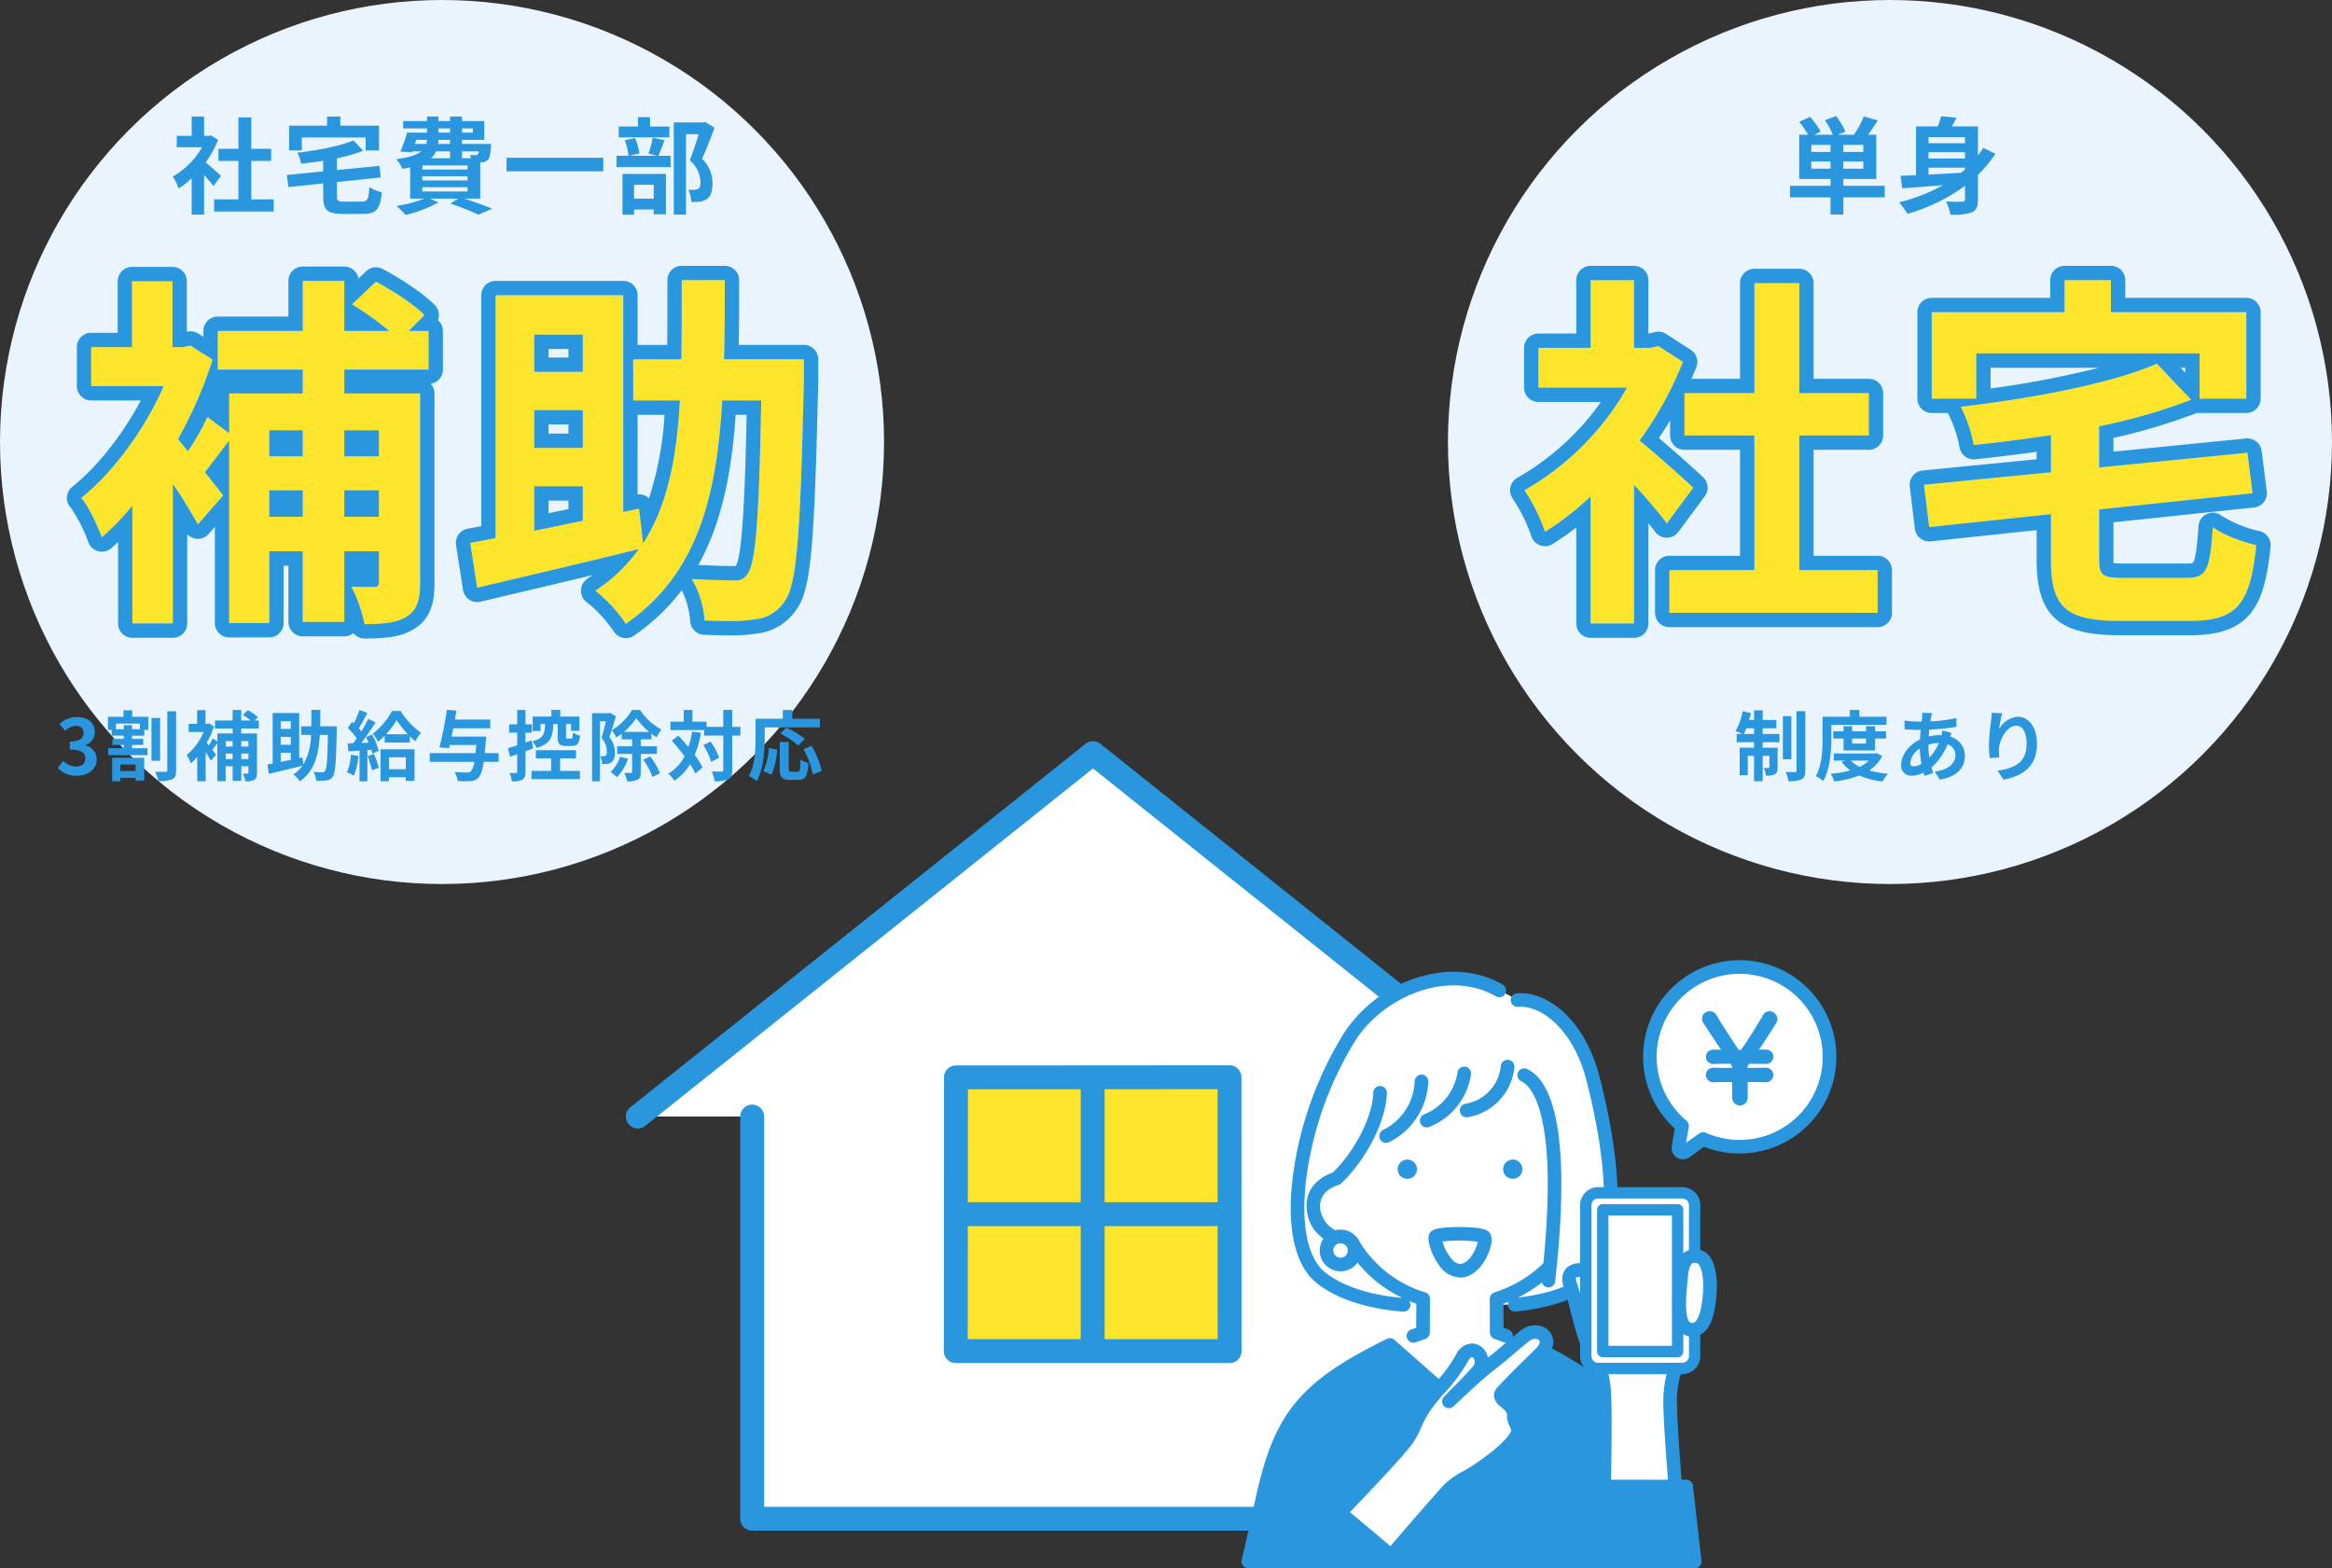
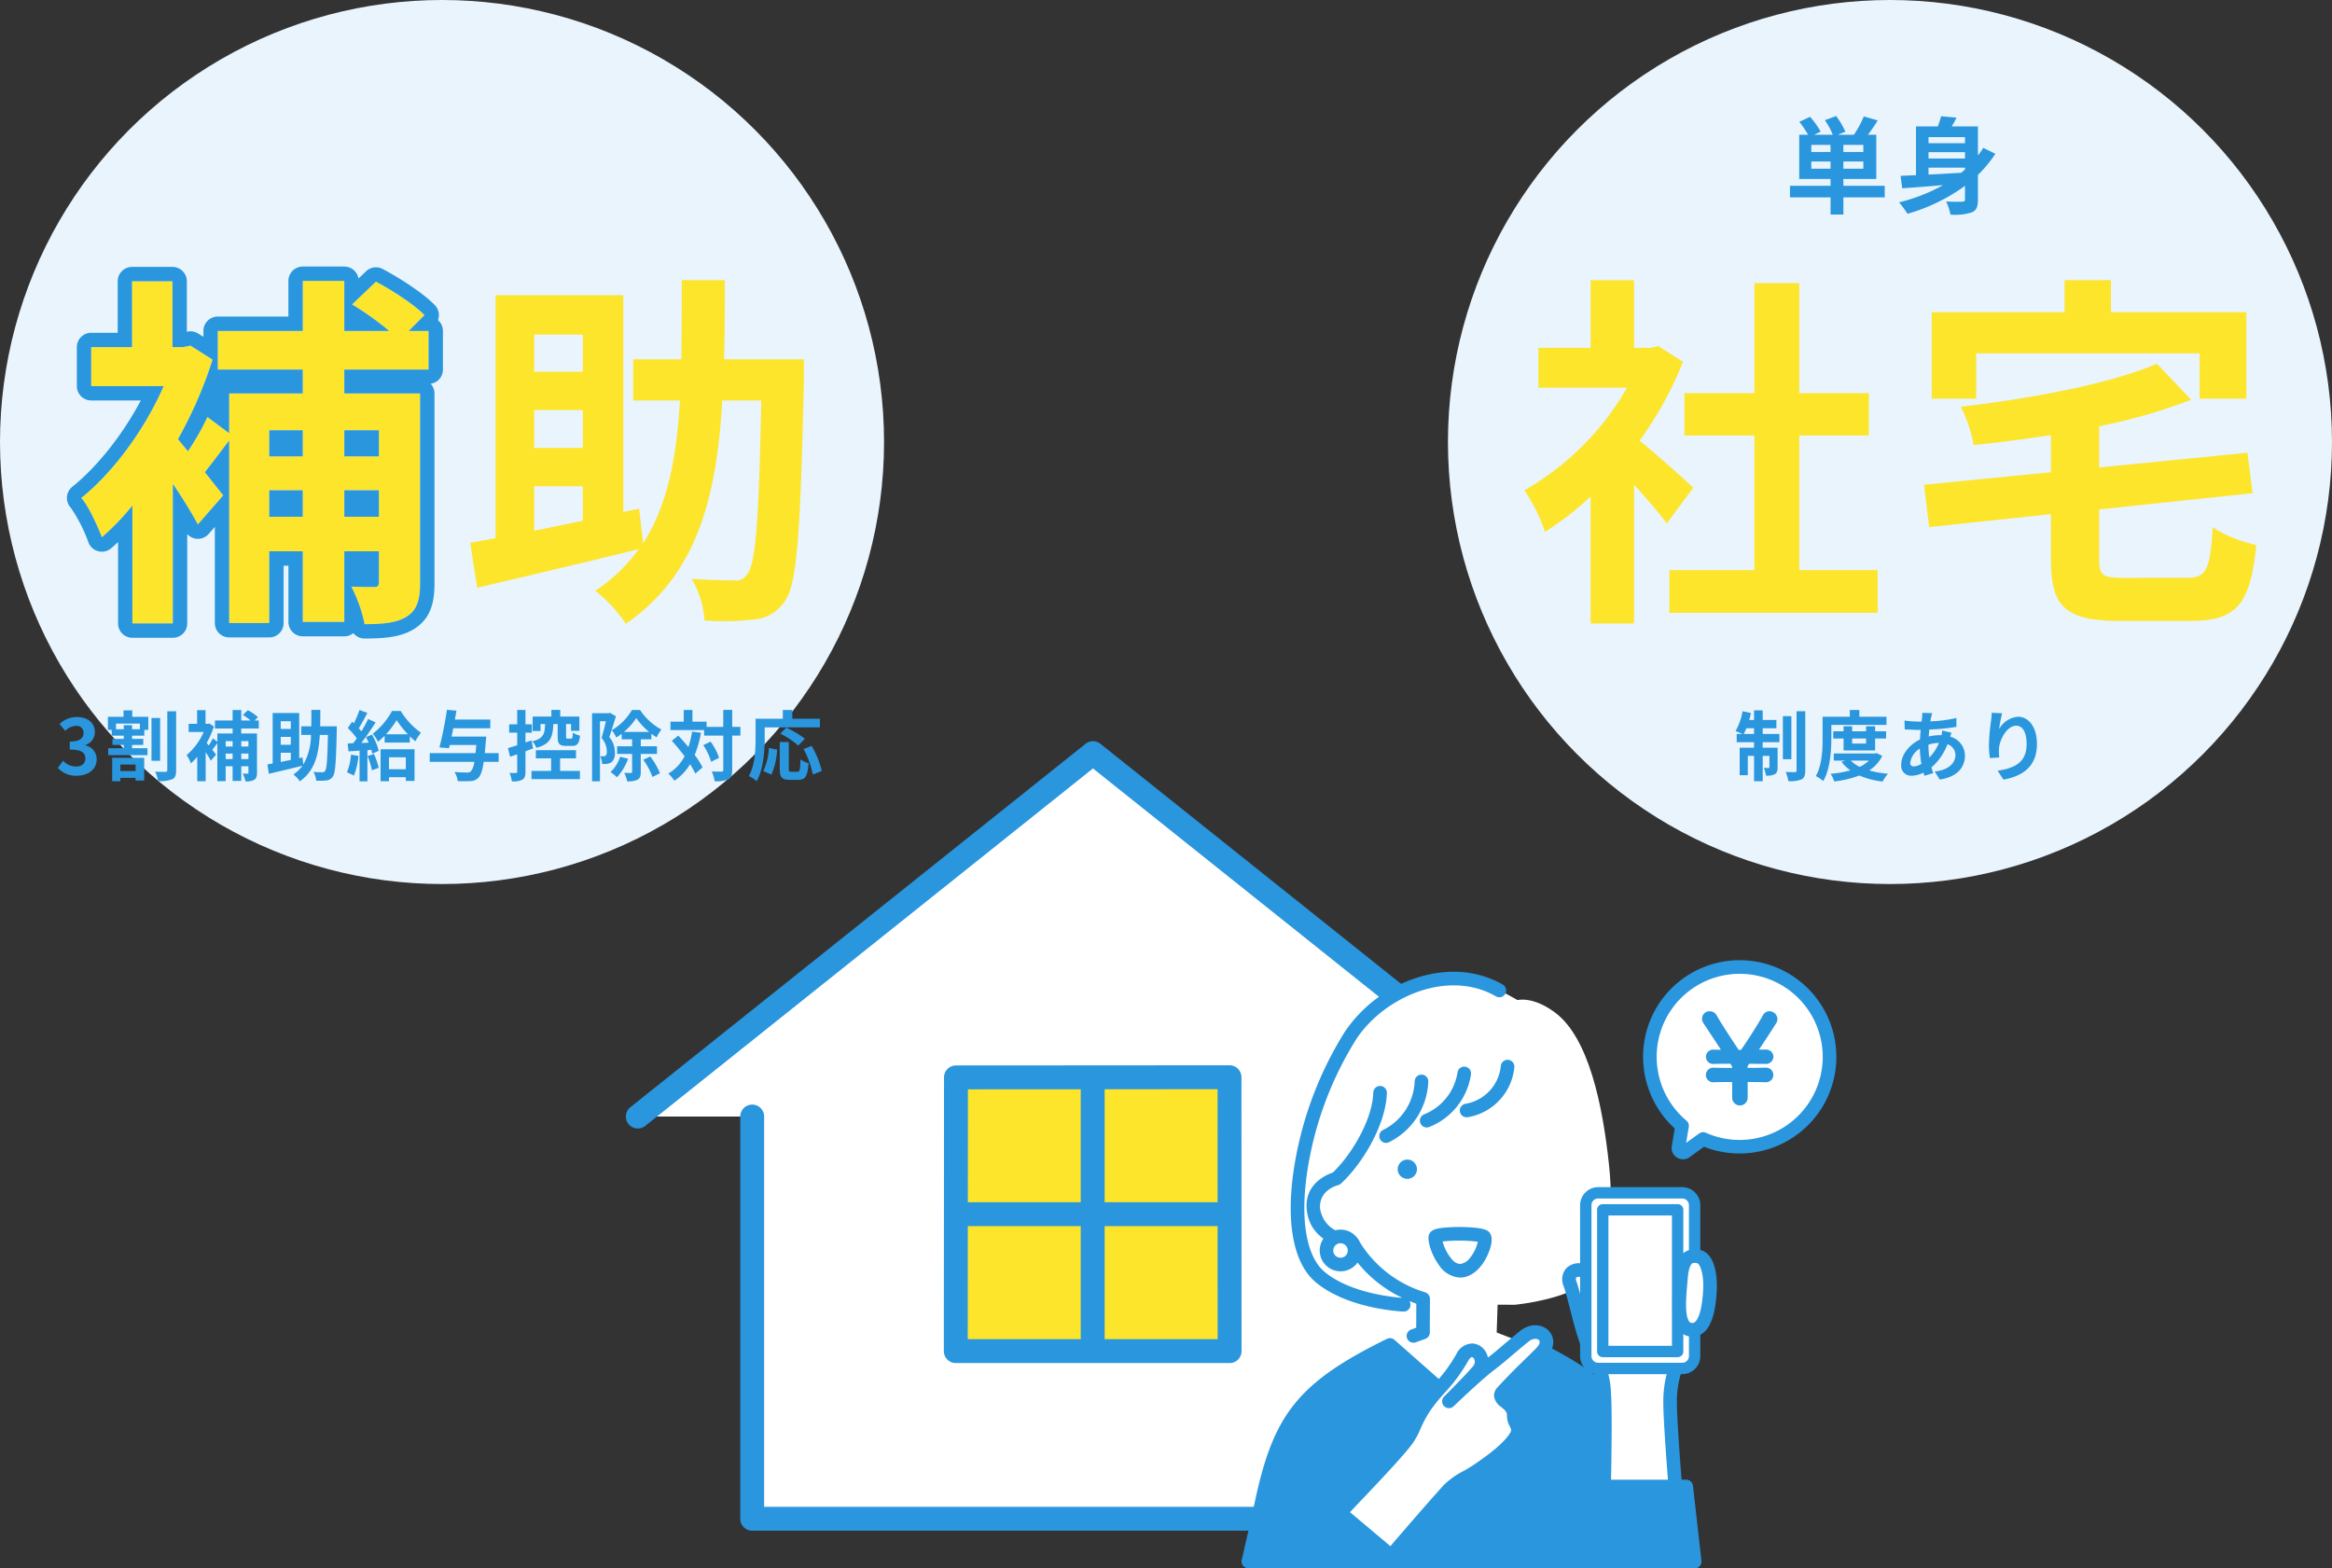
<svg xmlns="http://www.w3.org/2000/svg" width="488" height="328.221" viewBox="0 0 488 328.221">
  <rect x="0" y="0" width="488" height="328.221" fill="#333333" stroke="none" />
  <g id="グループ_5020" data-name="グループ 5020" transform="translate(-184 -1567.89)">
    <circle id="楕円形_1256" data-name="楕円形 1256" cx="92.5" cy="92.5" r="92.5" transform="translate(184 1567.89)" fill="#e9f4fc" />
-     <path id="パス_11590" data-name="パス 11590" d="M-46.75-6.2c-.462-.44-2.156-1.958-3.212-2.816a21.354,21.354,0,0,0,2.6-4.708l-1.474-.946-.462.11h-.99v-4.048h-2.6v4.048h-3.124v2.376h5.3A16.433,16.433,0,0,1-56.848-6.05a10.486,10.486,0,0,1,1.232,2.486,18.2,18.2,0,0,0,2.728-2.112v7.59h2.6V-6.38c.748.814,1.5,1.694,1.958,2.31Zm6.336,4.928V-9.328h4.158v-2.53h-4.158v-6.578H-43.1v6.578h-4.18v2.53h4.18v8.052H-48.18V1.276h12.452V-1.276Zm10.582-12.958h13.354v2.706h2.794V-16.7h-8.1v-1.914h-2.772V-16.7h-7.942v5.17h2.662Zm8.844,13.42c-1.3,0-1.5-.132-1.5-1.122v-2.97l9.174-.968-.308-2.42-8.866.88V-9.878a34.018,34.018,0,0,0,5.5-1.584l-2.046-2.156c-2.816,1.21-7.436,2.068-11.726,2.574a8.505,8.505,0,0,1,.77,2.288c1.5-.154,3.058-.352,4.62-.594v2.222l-7.59.748.308,2.53,7.282-.77v2.728c0,2.816.88,3.652,4.092,3.652h4.246c2.772,0,3.586-.99,3.938-4.532a7.806,7.806,0,0,1-2.6-1.078c-.176,2.574-.374,3.036-1.562,3.036ZM-4.62-3.828H4.84v.9H-4.62Zm5.808-7.5v1.452h-4A4.46,4.46,0,0,0-1.738-11.33Zm-7.084-2.4h2.244a2.7,2.7,0,0,1-.132.858h-2.4Zm4.642-2.4H1.188v.88H-1.254Zm7.216,0v.88H3.674v-.88ZM1.188-12.87H-1.32l.066-.858H1.188Zm6.006,1.54a1.341,1.341,0,0,1-.2.638.5.5,0,0,1-.462.154,6.491,6.491,0,0,1-1.21-.066,4.6,4.6,0,0,1,.264.726H3.674V-11.33ZM4.84-7.524H-4.62v-.858H4.84Zm0,2.288H-4.62v-.88H4.84ZM7.5-1.43V-9.02c.132,0,.242-.022.33-.022A1.96,1.96,0,0,0,9.108-9.57c.374-.4.506-1.188.616-2.618.022-.242.044-.682.044-.682H3.674v-.858H8.338v-3.938H3.674v-.946H1.188v.946H-1.254v-.946H-3.63v.946H-8.624v1.54H-3.63v.88H-7.81A33.245,33.245,0,0,1-9.2-11.286l2.376.154.066-.2h1.936c-.9.726-2.486,1.276-5.214,1.628A10.168,10.168,0,0,1-8.8-7.678c.594-.088,1.122-.176,1.628-.286V-1.43H-4.18A29.868,29.868,0,0,1-10.01.11,16.9,16.9,0,0,1-8.118,1.98,28.117,28.117,0,0,0-1.254-.638L-2.992-1.43H2.882L1.21-.4A46.416,46.416,0,0,1,7.084,1.936L9.988.682C8.6.088,6.292-.748,4.18-1.43ZM13-9.988V-7.15h20.24V-9.988ZM47.08-16.522H43.032V-18.48H40.5v1.958H36.476v2.266h10.6ZM43.8-4.334v2.9H39.688v-2.9Zm-6.534,6.27h2.42V.836H43.8V1.848h2.552V-6.6H37.268ZM43.6-14.19a23.036,23.036,0,0,1-.9,3.322l1.782.462H38.72l2.068-.484a11.077,11.077,0,0,0-.9-3.212l-2.134.44a13.876,13.876,0,0,1,.77,3.256H36.014V-8.03H47.322v-2.376H44.77c.374-.858.836-2.046,1.3-3.256Zm11-3.278-.4.088H48V1.914h2.552v-16.83h2.662c-.528,1.672-1.232,3.916-1.87,5.478A6.318,6.318,0,0,1,53.592-4.95c0,.748-.132,1.254-.528,1.5a1.851,1.851,0,0,1-.814.176A12.17,12.17,0,0,1,51.018-3.3a5.832,5.832,0,0,1,.638,2.552,11.381,11.381,0,0,0,1.76-.044,3.7,3.7,0,0,0,1.5-.55C55.748-1.936,56.1-3.014,56.1-4.62a7.023,7.023,0,0,0-2.2-5.148c.88-1.87,1.848-4.4,2.618-6.512Z" transform="translate(277 1610.89)" fill="#2996de" />
    <path id="パス_11591" data-name="パス 11591" d="M-75.928.224c2.256,0,4.16-1.264,4.16-3.44A2.961,2.961,0,0,0-74.12-6.128v-.08a2.81,2.81,0,0,0,1.968-2.7c0-2.016-1.552-3.152-3.84-3.152a5.253,5.253,0,0,0-3.552,1.456l1.2,1.44a3.218,3.218,0,0,1,2.24-1.04A1.4,1.4,0,0,1-74.52-8.736c0,1.056-.7,1.808-2.88,1.808v1.68c2.576,0,3.264.736,3.264,1.888,0,1.072-.816,1.664-2.016,1.664a3.761,3.761,0,0,1-2.64-1.216l-1.1,1.488A5.033,5.033,0,0,0-75.928.224Zm12.3-2.336v1.36h-3.184v-1.36Zm-4.9,3.488h1.712v-.7h3.184v.56h1.808V-3.536h-6.7ZM-62.728-9.5H-64.36v-.864H-66.1V-9.5h-1.632v-1.184h5.008Zm-1.6-3.952h-1.824v1.344h-3.264v2.736h.784V-8.16H-66.1v.672h-2.368v1.264H-66.1v.688h-3.264V-4.08h8.224V-5.536H-64.36v-.688h2.336V-7.488H-64.36V-8.16h2.56V-9.376h.832v-2.736h-3.36Zm5.84,1.6H-60.3v8.944h1.808Zm1.5-1.408V-.944c0,.256-.112.352-.384.352-.32,0-1.232.016-2.16-.032A7.794,7.794,0,0,1-58.9,1.344,7.038,7.038,0,0,0-55.976.96c.64-.288.832-.832.832-1.888V-13.264Zm16.976,6.24v1.136h-1.5V-7.024Zm-1.5,3.76V-4.416h1.5v1.152Zm-3.264,0V-4.416h1.456v1.152Zm1.456-3.76v1.136h-1.456V-7.024Zm5.472-2.64v-1.68h-.864l.688-.688a9.973,9.973,0,0,0-2.112-1.456l-1.04.992a12.853,12.853,0,0,1,1.616,1.152h-1.952V-13.52H-43.32v2.176h-3.7v1.68h3.7v1.04h-3.2V-6.9l-.944-.7a11.174,11.174,0,0,1-.848,1.488q-.24-.288-.432-.528a18.376,18.376,0,0,0,1.5-3.456l-.96-.608-.336.064h-.448V-13.5h-1.76v2.864H-52.52v1.7h3.152A13.485,13.485,0,0,1-52.952-4.08a6.9,6.9,0,0,1,.9,1.712,10.938,10.938,0,0,0,1.328-1.376v5.12h1.76V-4.688a20.013,20.013,0,0,1,1.088,1.76l1.1-1.264-.8-1.008c.32-.4.688-.9,1.056-1.376V1.36h1.744V-1.76h1.456V1.312h1.808V-1.76h1.5V-.432c0,.176-.048.224-.208.224-.144,0-.576,0-.992-.016a6.211,6.211,0,0,1,.576,1.632,3.523,3.523,0,0,0,1.824-.32c.464-.288.592-.736.592-1.488V-8.624h-3.3v-1.04Zm4.592,5.072h2.112v1.5c-.736.144-1.44.3-2.112.432Zm2.112-6.592v1.616h-2.112v-1.616Zm0,4.928h-2.112V-7.9h2.112Zm9.616-3.856H-25c.032-1.088.032-2.24.032-3.44H-26.84c0,1.216,0,2.352-.016,3.44h-2.1V-8.32h2.032a12.584,12.584,0,0,1-1.6,6.208l-.176-1.5-.688.144V-12.9h-5.552v10.56c-.4.08-.784.144-1.1.208l.3,1.952c1.952-.464,4.576-1.072,7.024-1.68A7.045,7.045,0,0,1-30.6-.048a6.3,6.3,0,0,1,1.328,1.44C-26.184-.736-25.32-4.1-25.08-8.32h1.7c-.1,5.136-.24,7.12-.608,7.552a.563.563,0,0,1-.56.272c-.352,0-1.072-.016-1.856-.064a4.1,4.1,0,0,1,.56,1.808A11.581,11.581,0,0,0-23.672,1.2,1.742,1.742,0,0,0-22.344.384c.528-.736.672-3.088.816-9.648Zm2.976,5.92A11.633,11.633,0,0,1-19.4-.48a9.4,9.4,0,0,1,1.456.688,14.793,14.793,0,0,0,.96-4.128Zm3.472.288a18.932,18.932,0,0,1,.928,2.976l1.408-.512a17.64,17.64,0,0,0-.992-2.88Zm-.336-3.952c.192.352.384.752.56,1.152l-1.536.064c1.008-1.3,2.112-2.912,2.992-4.3l-1.552-.72a29.016,29.016,0,0,1-1.424,2.592c-.16-.192-.336-.416-.544-.64.576-.9,1.216-2.128,1.792-3.216l-1.648-.608a20.283,20.283,0,0,1-1.168,2.784c-.128-.112-.256-.224-.368-.32l-.912,1.3A15.7,15.7,0,0,1-17.336-7.6c-.256.368-.512.72-.752,1.024l-1.152.048.16,1.648,2.32-.144V1.408h1.648V-5.136L-14.3-5.2a7.671,7.671,0,0,1,.208.816l1.344-.608a13.564,13.564,0,0,0-1.408-3.392ZM-7.08-3.632v2.5H-10.6v-2.5Zm-5.28,5.008h1.76V.528h3.52v.784h1.824V-5.312h-7.1Zm1.136-9.824A18.547,18.547,0,0,0-9-11.408a22.313,22.313,0,0,0,2.352,2.96Zm1.264-4.88A15.393,15.393,0,0,1-13.992-8.56,8.759,8.759,0,0,1-12.9-6.9a12.563,12.563,0,0,0,1.392-1.248V-6.72h5.264V-8.032A13.648,13.648,0,0,0-5.08-6.992,11.752,11.752,0,0,1-3.912-8.768a15.7,15.7,0,0,1-4.24-4.56Zm22.3,8.816h-2.9q.12-1.152.24-2.64c.032-.24.064-.816.064-.816H2.5c.112-.56.24-1.152.352-1.744H10.6v-1.824H3.192c.112-.64.224-1.264.32-1.856l-1.984-.176A79.6,79.6,0,0,1-.04-5.7l2,.16.16-.672H7.672c-.048.624-.1,1.184-.16,1.7H-2.072v1.824H7.256A3.774,3.774,0,0,1,6.52-.672a1.067,1.067,0,0,1-.784.224C5.272-.448,4.2-.464,3.1-.56a4.273,4.273,0,0,1,.672,1.9,21.7,21.7,0,0,0,2.72,0A2.309,2.309,0,0,0,8.168.576c.448-.48.784-1.44,1.056-3.264h3.12ZM24.7-10.592v2.624c0,1.456.32,1.952,1.776,1.952H27.7c1.088,0,1.5-.464,1.68-2.144a5.121,5.121,0,0,1-1.5-.624c-.048,1.088-.112,1.248-.384,1.248h-.72c-.288,0-.32-.048-.32-.448v-2.608H27.5v1.408H29.24V-12.16h-4v-1.392H23.384v1.392h-3.92v3.024h1.648v-1.456h.96c-.064,2.048-.352,3.056-2.7,3.616a4.311,4.311,0,0,1,.88,1.36c2.96-.784,3.44-2.3,3.536-4.976ZM19.24-7.168l-1.28.432V-8.784H19.3v-1.744H17.96v-3.008H16.232v3.008h-1.68v1.744h1.68v2.64c-.72.224-1.392.432-1.936.592l.448,1.808c.464-.16.96-.336,1.488-.512V-.624c0,.208-.08.272-.272.272a12.926,12.926,0,0,1-1.328-.016,7.078,7.078,0,0,1,.48,1.76,4.15,4.15,0,0,0,2.224-.352c.48-.3.624-.784.624-1.664V-4.9c.528-.192,1.072-.384,1.584-.592Zm5.968,3.76h3.328V-5.12h-8.4v1.712h3.2V-.784H19.224V.928H29.352V-.784H25.208ZM35.64-12.944l-.272.08H31.9V1.392h1.648v-12.56h1.248c-.256,1.088-.592,2.48-.912,3.488a4.283,4.283,0,0,1,1.1,2.8c0,.448-.064.768-.24.9a.829.829,0,0,1-.448.144c-.208,0-.416,0-.7-.016a4.034,4.034,0,0,1,.416,1.616,6.84,6.84,0,0,0,1.024-.032,2.285,2.285,0,0,0,.928-.336,2.348,2.348,0,0,0,.7-2.048A4.926,4.926,0,0,0,35.5-7.872c.448-1.248.976-2.992,1.392-4.352Zm2.128,9.2a7.637,7.637,0,0,1-2,3.2A11.7,11.7,0,0,1,37.112.544a11.244,11.244,0,0,0,2.32-3.872Zm.8-5.2a14.035,14.035,0,0,0,2.576-2.9,14.594,14.594,0,0,0,2.7,2.9ZM45.48-4.336v-1.6H42.088V-7.392h2.224V-8.56c.368.272.736.528,1.088.752A9.306,9.306,0,0,1,46.408-9.44a12.537,12.537,0,0,1-4.48-4.1h-1.68A11.9,11.9,0,0,1,36.024-9.3a7.032,7.032,0,0,1,.928,1.52A9.14,9.14,0,0,0,38.1-8.56v1.168H40.28v1.456H37.144v1.6H40.28V-.592c0,.176-.064.224-.24.24-.208,0-.8,0-1.408-.016a6.569,6.569,0,0,1,.608,1.76,4.491,4.491,0,0,0,2.16-.336c.544-.288.688-.784.688-1.632v-3.76ZM42.616-3.12a14.738,14.738,0,0,1,1.92,3.6L46.1-.3a14.154,14.154,0,0,0-2.032-3.5ZM52.824-9.008a18.754,18.754,0,0,1-.768,3.232c-.7-.848-1.424-1.664-2.112-2.4L48.584-7.1c.88.976,1.824,2.112,2.672,3.248A8.883,8.883,0,0,1,47.848-.224a8.342,8.342,0,0,1,1.28,1.488,10.758,10.758,0,0,0,3.28-3.456A14.937,14.937,0,0,1,53.5-.224l1.52-1.3a15.85,15.85,0,0,0-1.648-2.592A21.862,21.862,0,0,0,54.68-8.768Zm2.352,2.832a13.332,13.332,0,0,1,1.648,3.488l1.648-.848A12.56,12.56,0,0,0,56.7-6.912ZM62.936-10H61.224v-3.552H59.352V-10H55.864v-1.088H52.9v-2.448H51.08v2.448H48.3v1.76h7.04v1.152h4.016v7.2c0,.256-.1.336-.384.336-.272,0-1.136.016-2.032-.032a7.839,7.839,0,0,1,.608,2.048A6.378,6.378,0,0,0,60.424.96c.608-.3.8-.864.8-1.936v-7.2h1.712Zm5.088.112H79.576V-11.7H73.8v-1.84H71.816v1.84h-5.7v4.032C66.12-5.36,66.008-2,64.7.288A8.837,8.837,0,0,1,66.344,1.36c1.44-2.5,1.68-6.448,1.68-9.024Zm8.4,2.368a20.152,20.152,0,0,0-3.872-2.32L71.288-8.592a18.457,18.457,0,0,1,3.76,2.5ZM69.432,0a14.734,14.734,0,0,0,1.184-5.232L68.9-5.6A13.245,13.245,0,0,1,67.736-.752Zm4.144-.608c-.448,0-.512-.08-.512-.656V-6.832H71.176v5.584c0,1.776.4,2.336,2.1,2.336h1.776c1.488,0,1.968-.768,2.144-3.5a5.008,5.008,0,0,1-1.68-.768c-.064,2.208-.16,2.576-.64,2.576ZM76.152-5.36A19.023,19.023,0,0,1,78.1-.016l1.872-.768a19.063,19.063,0,0,0-2.128-5.232Z" transform="translate(276 1730)" fill="#2996de" />
    <circle id="楕円形_1257" data-name="楕円形 1257" cx="92.5" cy="92.5" r="92.5" transform="translate(487 1567.89)" fill="#e9f4fc" />
    <path id="パス_11589" data-name="パス 11589" d="M-16.962-7.7V-9.2h4.026v1.5Zm4.026-3.5h-4.026v-1.474h4.026Zm6.864,0h-4.18v-1.474h4.18Zm0,3.5h-4.18V-9.2h4.18Zm4.466,3.586h-8.646v-1.43h6.886v-9.262H-5.1c.66-.88,1.386-1.936,2.046-2.992l-2.926-.836a20.228,20.228,0,0,1-2.068,3.828h-3.366l1.584-.638a16.762,16.762,0,0,0-1.936-3.278l-2.354.88a14.823,14.823,0,0,1,1.65,3.036h-3.894l1.364-.66a18.518,18.518,0,0,0-2.222-3.08l-2.244,1.034a22.477,22.477,0,0,1,1.826,2.706h-1.848v9.262h6.556v1.43h-8.492v2.42h8.492V1.892h2.684V-1.694h8.646ZM7.568-7.92H15.2v.4c-.264.22-.528.462-.814.682-2.332.132-4.664.264-6.82.374ZM15.2-14.3v1.276H7.568V-14.3Zm0,4.466H7.568v-1.32H15.2Zm3.828-2.222c-.352.55-.726,1.1-1.122,1.606v-6.094H12.43c.33-.572.682-1.188.99-1.826l-3.212-.308a19.992,19.992,0,0,1-.7,2.134H4.95V-6.336Q3.135-6.27,1.716-6.2l.352,2.6c2.376-.154,5.39-.4,8.558-.66A36.745,36.745,0,0,1,1.408-.66a22.29,22.29,0,0,1,1.76,2.4A38.271,38.271,0,0,0,15.2-4.114V-1.3c0,.374-.154.506-.594.506-.44.022-2,.044-3.366-.044a10.95,10.95,0,0,1,.924,2.75,11.406,11.406,0,0,0,4.488-.484c.968-.418,1.254-1.21,1.254-2.706V-6.4a26.207,26.207,0,0,0,3.652-4.422Z" transform="translate(580 1610.89)" fill="#2996de" />
    <path id="パス_11592" data-name="パス 11592" d="M-31.1-8.512c.176-.352.368-.752.544-1.2h1.616v1.2Zm3.968-1.2h2.864V-11.44h-2.864v-2.016h-1.808v2.016h-1.024A14.909,14.909,0,0,0-29.6-12.9l-1.744-.368A12.492,12.492,0,0,1-32.816-9.12a14.791,14.791,0,0,1,1.44.608h-1.2V-6.8h3.632v1.168h-3.008V.112h1.7V-3.936h1.312V1.376h1.808V-3.936h1.408V-1.6c0,.16-.048.192-.192.192a7.219,7.219,0,0,1-.992-.016A5.985,5.985,0,0,1-26.448.192,3.487,3.487,0,0,0-24.592-.1c.464-.272.576-.72.576-1.456v-4.08h-3.12V-6.8h3.5V-8.512h-3.5Zm6-2.528h-1.776v9.008h1.776Zm1.088-1.04V-.88c0,.272-.1.336-.352.352-.272,0-1.1,0-1.92-.032a8.356,8.356,0,0,1,.56,1.92A6.559,6.559,0,0,0-19.008.992c.576-.32.784-.832.784-1.856V-13.28Zm7.28,2.864H-1.232v-1.7h-5.68v-1.424H-8.9v1.424h-5.7v4.48c0,2.336-.1,5.664-1.424,7.936a6.928,6.928,0,0,1,1.552,1.04c1.456-2.464,1.7-6.384,1.7-8.976ZM-5.5-7.568v1.056H-8.416V-7.568Zm1.888,2.5v-2.5h2.3v-1.5h-2.3v-1.056H-5.5v1.056H-8.416v-1.056h-1.792v1.056h-2.16v1.5h2.16v2.5Zm-1.3,2.128a7.268,7.268,0,0,1-1.92,1.312A6.4,6.4,0,0,1-8.7-2.944ZM-3.3-4.512l-.336.08h-8.624v1.488h2.384l-.752.272A8.08,8.08,0,0,0-8.784-.9a21.708,21.708,0,0,1-4.144.72,6.416,6.416,0,0,1,.768,1.6A21.685,21.685,0,0,0-6.9.176,16.9,16.9,0,0,0-2.032,1.44,7.579,7.579,0,0,1-.912-.192,21.148,21.148,0,0,1-4.848-.88,7.846,7.846,0,0,0-2.112-3.92ZM8.336-12.88l-2.08-.048c.016.272-.016.656-.032.96q-.048.408-.1.864h-.64a22.609,22.609,0,0,1-2.944-.224l.048,1.856c.752.032,2,.1,2.832.1h.512q-.1.984-.144,2.016C3.552-6.3,1.856-4.16,1.856-2.1A2.07,2.07,0,0,0,4.016.224,5.711,5.711,0,0,0,6.5-.416c.064.224.144.448.208.656l1.84-.56C8.416-.7,8.288-1.1,8.176-1.5a12.286,12.286,0,0,0,3.36-4.864A2.379,2.379,0,0,1,13.2-4.128c0,1.568-1.248,3.136-4.336,3.472L9.92,1.024c3.936-.592,5.264-2.784,5.264-5.056A4.138,4.138,0,0,0,12.1-7.952c.1-.3.224-.64.288-.816l-1.952-.464a8.79,8.79,0,0,1-.144.96H10a10.914,10.914,0,0,0-2.384.288c.016-.48.064-.976.112-1.456a44.035,44.035,0,0,0,5.68-.56l-.016-1.856a28.083,28.083,0,0,1-5.44.7c.048-.32.112-.608.16-.88C8.176-12.272,8.24-12.56,8.336-12.88ZM3.744-2.512a4.173,4.173,0,0,1,2-2.944,22.3,22.3,0,0,0,.336,3.2,3.411,3.411,0,0,1-1.6.528C3.968-1.728,3.744-2,3.744-2.512ZM7.552-6.24v-.048A7.976,7.976,0,0,1,9.76-6.64,9.853,9.853,0,0,1,7.744-3.584,16.83,16.83,0,0,1,7.552-6.24Zm15.424-6.608-2.192-.1a14.171,14.171,0,0,1-.128,1.68,42.1,42.1,0,0,0-.448,5.12,18.1,18.1,0,0,0,.208,2.672L22.384-3.6a8.366,8.366,0,0,1-.08-1.7c.08-2.112,1.728-4.944,3.616-4.944,1.344,0,2.176,1.376,2.176,3.84,0,3.872-2.512,5.04-6.064,5.584L23.248,1.04c4.24-.768,7.008-2.928,7.008-7.456,0-3.52-1.728-5.7-3.952-5.7A4.939,4.939,0,0,0,22.336-9.52,26.089,26.089,0,0,1,22.976-12.848Z" transform="translate(580 1730)" fill="#2996de" />
    <g id="グループ_3612" data-name="グループ 3612" transform="translate(1446.348 8460.565)">
      <g id="グループ_3609" data-name="グループ 3609">
        <path id="パス_9912" data-name="パス 9912" d="M-938.379-6659.019l-95.249-76.046-95.249,76.046" fill="#fff" />
        <path id="パス_9913" data-name="パス 9913" d="M-938.38-6656.518a2.49,2.49,0,0,1-1.559-.547l-93.689-74.8-93.689,74.8a2.5,2.5,0,0,1-3.514-.393,2.5,2.5,0,0,1,.394-3.514l95.249-76.046a2.5,2.5,0,0,1,3.12,0l95.249,76.046a2.5,2.5,0,0,1,.394,3.514A2.5,2.5,0,0,1-938.38-6656.518Z" fill="#2996de" />
      </g>
      <g id="グループ_3610" data-name="グループ 3610">
        <path id="パス_9914" data-name="パス 9914" d="M-962.317-6659.019v84.168H-1104.94v-84.168" fill="#fff" />
        <path id="パス_9915" data-name="パス 9915" d="M-962.317-6572.35H-1104.94a2.5,2.5,0,0,1-2.5-2.5v-84.168a2.5,2.5,0,0,1,2.5-2.5,2.5,2.5,0,0,1,2.5,2.5v81.668h137.623v-81.668a2.5,2.5,0,0,1,2.5-2.5,2.5,2.5,0,0,1,2.5,2.5v84.168A2.5,2.5,0,0,1-962.317-6572.35Z" fill="#2996de" />
      </g>
      <g id="グループ_3611" data-name="グループ 3611">
        <path id="パス_8459" data-name="パス 8459" d="M-1005.058-6667.246c-4.864,0-50.629.035-57.241.035,0,7.062-.039,49.856-.039,57.28h57.3C-1005.042-6614.989-1005.058-6656.032-1005.058-6667.246Z" fill="#fde52c" />
        <path id="パス_9916" data-name="パス 9916" d="M-1005.038-6607.431h-57.3a2.5,2.5,0,0,1-2.5-2.5c0-3.759.01-16.583.02-29.247.009-12.349.019-24.546.019-28.033a2.5,2.5,0,0,1,2.5-2.5c3.559,0,18.463-.01,32.225-.019,11.8-.009,22.77-.016,25.016-.016a2.5,2.5,0,0,1,2.5,2.5c0,11.214.016,52.255.02,57.313a2.5,2.5,0,0,1-.731,1.769A2.5,2.5,0,0,1-1005.038-6607.431Zm-54.8-5h52.3c-.005-9.665-.017-39.961-.019-52.314-4.393,0-13.191.008-22.512.015-11.581.007-23.971.016-29.73.018,0,5.15-.01,15.292-.018,25.538C-1059.826-6628.562-1059.834-6617.838-1059.837-6612.431Z" fill="#2996de" />
      </g>
      <g id="グループ_2729" data-name="グループ 2729" transform="translate(204.153)">
        <path id="パス_8588" data-name="パス 8588" d="M-1118.421-6681.447a18.809,18.809,0,0,1,25.909-6.024,18.809,18.809,0,0,1,6.024,25.909,18.81,18.81,0,0,1-23.611,7.243l-3.682,2.644a.941.941,0,0,1-1.313-.215.947.947,0,0,1-.164-.705l.75-4.47A18.81,18.81,0,0,1-1118.421-6681.447Z" fill="#fff" />
        <path id="パス_8589" data-name="パス 8589" d="M-1114.328-6650.074a2.369,2.369,0,0,1-2.365-2.373,2.362,2.362,0,0,1,.032-.385l.618-3.683a20.31,20.31,0,0,1-3.585-25.686h0a20.234,20.234,0,0,1,27.874-6.474,20.234,20.234,0,0,1,6.474,27.874h0a20.307,20.307,0,0,1-24.634,8.108l-3.034,2.179A2.35,2.35,0,0,1-1114.328-6650.074Zm-2.883-30.621h0a17.44,17.44,0,0,0,3.615,22.534,1.422,1.422,0,0,1,.493,1.33l-.556,3.315,2.731-1.961a1.424,1.424,0,0,1,1.411-.144,17.383,17.383,0,0,0,22.946-8.823,17.383,17.383,0,0,0-8.823-22.945,17.382,17.382,0,0,0-21.816,6.693Z" fill="#2996de" />
        <path id="パス_8590" data-name="パス 8590" d="M-1149.514-6619.63s13.839-1.243,17.531-7.135c2.194-3.5,3.168-12.766,2.205-21.976-1.351-12.922-4.313-26.693-11.183-31.943-4.694-3.588-7.975-2.709-7.975-2.709l-3.4-1.884s-11-7.234-25.369,2.44c-7.447,5.013-14.063,19.464-16.581,34.994-1.5,9.254-.776,18.955,4.771,23.166,6.1,4.631,16.778,4.956,16.778,4.956Z" fill="#fff" />
        <path id="パス_8591" data-name="パス 8591" d="M-1183.51-6649.3c-1.012,1.25-1.98,1.858-2.78,2.951,0,0-5.951,1.337-5.342,6.669.767,6.714,8.1,7.094,8.1,7.094a23.29,23.29,0,0,0,5.876,6.929,27.657,27.657,0,0,0,8.928,4.791l.031.01c-.01,1.911-.027,5.556-.027,7.038l-7.226,2.6,14.975,12.93,14.69-12.819-7.016-2.715.23-6.941a62.987,62.987,0,0,0,6.782-3.488,28.245,28.245,0,0,0,4.1-3.088s1.58-13.9.995-22.179c-.212-3.007-.452-14.5-6.492-18.522a22.025,22.025,0,0,0-3.091-1.687s-.394,4.429-3.419,7.106a13.237,13.237,0,0,1-5.619,2.567l-4.2-.229a16.818,16.818,0,0,1-2.243,1.317c-.972.477-2.064,1.089-2.064,1.089l-4.072.133s-1.676,1.3-2.336,1.816a13.018,13.018,0,0,1-2.235,1.334l-3.925.716A22.383,22.383,0,0,1-1183.51-6649.3Z" fill="#fff" />
        <path id="パス_8592" data-name="パス 8592" d="M-1171.993-6645.983a2.079,2.079,0,0,1-.4-.039h0a2.015,2.015,0,0,1-1.581-2.371,2.015,2.015,0,0,1,2.37-1.581,2.015,2.015,0,0,1,1.582,2.37A2.016,2.016,0,0,1-1171.993-6645.983Z" fill="#2996de" />
-         <path id="パス_8593" data-name="パス 8593" d="M-1149.931-6645.983a2.081,2.081,0,0,1-.4-.039h0a2.015,2.015,0,0,1-1.581-2.371,2.015,2.015,0,0,1,2.37-1.581,2.015,2.015,0,0,1,1.582,2.37A2.016,2.016,0,0,1-1149.931-6645.983Z" fill="#2996de" />
        <path id="パス_8594" data-name="パス 8594" d="M-1116.678-6564.455s-1.38-6.11-2.851-13.051c-3.719-17.549-8.18-24.292-26.782-33.713l-14.661,13.348-14.661-13.348c-18.6,9.42-23.063,16.167-26.782,33.713-1.471,6.942-2.852,13.051-2.852,13.051Z" fill="#2996de" />
        <path id="パス_8595" data-name="パス 8595" d="M-1205.266-6564.494a1.425,1.425,0,0,1-1.425-1.425,1.468,1.468,0,0,1,.037-.323s.2-.853.525-2.276c.565-2.462,1.427-6.255,2.322-10.348,1.759-8.041,3.808-14.5,8.088-19.865,3.926-4.925,9.563-8.914,19.458-13.768a1.422,1.422,0,0,1,1.569.211l13.719,12.1,13.719-12.1a1.423,1.423,0,0,1,1.569-.211c9.9,4.854,15.533,8.843,19.459,13.768,4.279,5.368,6.328,11.824,8.087,19.865.173.793.347,1.573.517,2.335.164.736.324,1.453.475,2.145.646,2.951,1.427,6.29,1.434,6.323a1.423,1.423,0,0,1-1.046,1.72,1.424,1.424,0,0,1-1.721-1.046l-.006-.025c-.008-.033-.793-3.392-1.444-6.363q-.227-1.033-.473-2.135c-.17-.765-.345-1.549-.519-2.345-1.674-7.652-3.6-13.76-7.532-18.7-3.532-4.432-8.675-8.1-17.634-12.565l-13.945,12.3a1.423,1.423,0,0,1-1.884,0l-13.945-12.3c-8.959,4.462-14.1,8.134-17.633,12.565-3.937,4.938-5.858,11.046-7.532,18.7-.9,4.1-1.762,7.908-2.328,10.376-.328,1.431-.528,2.286-.528,2.286A1.424,1.424,0,0,1-1205.266-6564.494Z" fill="#2996de" />
        <path id="パス_8596" data-name="パス 8596" d="M-1159.592-6658.86a1.425,1.425,0,0,1-1.425-1.423,1.424,1.424,0,0,1,1.192-1.406,8.9,8.9,0,0,0,7.388-7.936,1.424,1.424,0,0,1,1.573-1.258,1.424,1.424,0,0,1,1.262,1.526,11.744,11.744,0,0,1-9.754,10.477A1.471,1.471,0,0,1-1159.592-6658.86Z" fill="#2996de" />
        <path id="パス_8597" data-name="パス 8597" d="M-1167.945-6656.734a1.424,1.424,0,0,1-1.423-1.425,1.423,1.423,0,0,1,.912-1.328,11.319,11.319,0,0,0,6.955-8.752,1.424,1.424,0,0,1,1.61-1.21,1.423,1.423,0,0,1,1.21,1.61,14.055,14.055,0,0,1-8.752,11.014A1.439,1.439,0,0,1-1167.945-6656.734Z" fill="#2996de" />
        <path id="パス_8598" data-name="パス 8598" d="M-1176.445-6653.507a1.424,1.424,0,0,1-1.425-1.423,1.422,1.422,0,0,1,.81-1.286,11.87,11.87,0,0,0,6.6-10.2,1.424,1.424,0,0,1,1.472-1.375,1.424,1.424,0,0,1,1.375,1.443,14.781,14.781,0,0,1-8.223,12.7A1.429,1.429,0,0,1-1176.445-6653.507Z" fill="#2996de" />
        <path id="パス_8599" data-name="パス 8599" d="M-1193-6647.129a72.709,72.709,0,0,1,10.237-27.96c5.8-8.948,19.264-14.876,29.311-9.077a1.424,1.424,0,0,0,1.946-.522,1.424,1.424,0,0,0-.522-1.945c-5.29-3.053-11.8-3.521-18.345-1.317a28.8,28.8,0,0,0-14.78,11.311,75.7,75.7,0,0,0-10.667,29.11c-1.588,11.184.1,19.45,4.757,23.273,6.715,5.514,17.773,6.026,18.241,6.045h.059a1.423,1.423,0,0,0,1.425-1.419,1.423,1.423,0,0,0-.232-.781c.478.2.96.392,1.45.566-.007,1.588-.016,3.614-.02,5.013l-1.05.378a1.423,1.423,0,0,0-.876,1.813,1.423,1.423,0,0,0,1.813.876l.029-.01,1.99-.717a1.424,1.424,0,0,0,.941-1.34c0-1.458.017-5.031.026-7.031a1.424,1.424,0,0,0-.974-1.358l-.056-.017a24.388,24.388,0,0,1-13.98-11.043,1.422,1.422,0,0,0-1.079-.732,11.775,11.775,0,0,1-3.062-.92,5.935,5.935,0,0,1-3.628-3.916,4.242,4.242,0,0,1,1.213-4.564,6.364,6.364,0,0,1,2.324-1.251c.053-.014.1-.03.156-.049l.03-.013a1.524,1.524,0,0,0,.216-.107l.008,0a1.43,1.43,0,0,0,.212-.161h0c4.586-4.217,9.433-12.461,9.607-18.96a1.424,1.424,0,0,0-1.385-1.462,1.425,1.425,0,0,0-1.462,1.386c-.148,5.565-4.464,12.928-8.463,16.728-1.519.515-6.76,2.78-5.223,9.128,1.2,4.956,6.423,6.47,8.382,6.868a26.864,26.864,0,0,0,11.38,10.228c-1.868-.132-10.847-.981-16.2-5.379C-1193.06-6629.575-1194.425-6637.11-1193-6647.129Z" fill="#2996de" />
        <path id="パス_8600" data-name="パス 8600" d="M-1094.555-6679.41a1.681,1.681,0,0,0-1.671-1.646,1.531,1.531,0,0,0-1.378.865c-.95,1.752-3.067,5.057-4.555,7.216h-.509c-2.335-3.507-3.839-5.868-4.59-7.2a1.653,1.653,0,0,0-1.448-.881,1.569,1.569,0,0,0-1.621,1.515v.032a1.693,1.693,0,0,0,.318.988c1.926,2.916,3.02,4.576,3.64,5.52-.614,0-1.141-.008-1.54-.022h-.054a1.505,1.505,0,0,0-1.547,1.465v.035a1.49,1.49,0,0,0,1.479,1.5h.13c1.028-.046,2.227-.048,3.5-.049a2.059,2.059,0,0,1,.378.751v.132c-1.645,0-3.1-.028-3.914-.049h-.025a1.523,1.523,0,0,0-1.562,1.483,1.524,1.524,0,0,0,1.484,1.562h.133c1.158-.042,2.48-.048,3.884-.049V-6663a1.624,1.624,0,0,0,1.583,1.661,1.622,1.622,0,0,0,1.66-1.582q0-.04,0-.079v-3.252c1.219.006,2.492.027,3.741.047a1.524,1.524,0,0,0,1.621-1.423,1.525,1.525,0,0,0-1.423-1.621,1.7,1.7,0,0,0-.173,0h-.045c-.432.01-1.875.042-3.746.048v-.132a1.245,1.245,0,0,1,.343-.726c.438,0,.976.006,1.522.011.679.006,1.37.013,1.9.013a1.553,1.553,0,0,0,1.644-1.455c0-.023,0-.046,0-.068a1.514,1.514,0,0,0-1.554-1.476c-.023,0-.045,0-.067,0h-.025c-.324,0-.7,0-1.122.01h-.25c1.365-2.036,2.841-4.311,3.6-5.53A1.551,1.551,0,0,0-1094.555-6679.41Z" fill="#2996de" />
-         <path id="パス_8601" data-name="パス 8601" d="M-1131.786-6667.383c-3.126-12.1-11.049-17.934-17.263-17.431a1.424,1.424,0,0,0-1.305,1.534,1.424,1.424,0,0,0,1.534,1.3c4.9-.391,11.573,4.835,14.277,15.3,1.6,6.2,3.545,15.373,3.7,23.812.167,9.044-1.728,15.067-5.632,17.9-3.657,2.655-10.166,3.584-12.38,3.832a29.121,29.121,0,0,0,5.012-3.135,1.426,1.426,0,0,0,1.2,1,1.384,1.384,0,0,0,.162.009,1.424,1.424,0,0,0,1.413-1.264c2.921-25.842.9-41.208-5.845-44.436a1.424,1.424,0,0,0-1.907.648,1.425,1.425,0,0,0,.649,1.907l.029.014c2.206,1.056,3.907,4.761,4.788,10.433,1.041,6.7.981,15.989-.174,27.643a25.888,25.888,0,0,1-10.174,6.074l-.073.023a1.423,1.423,0,0,0-.974,1.358c.01,2,.026,5.573.026,7.031a1.425,1.425,0,0,0,.941,1.34l1.99.717a1.425,1.425,0,0,0,1.814-.876,1.425,1.425,0,0,0-.848-1.8l-1.05-.378c0-1.4-.013-3.426-.02-5.013.371-.132.74-.275,1.106-.423a1.422,1.422,0,0,0,.64,1.906,1.422,1.422,0,0,0,.634.149h.108c.386-.029,9.516-.749,14.606-4.443C-1124.129-6630.4-1128.331-6654-1131.786-6667.383Z" fill="#2996de" />
        <path id="パス_8602" data-name="パス 8602" d="M-1186.484-6628.1a3.091,3.091,0,0,1-.574-.162h0a2.953,2.953,0,0,1-1.661-3.83,2.952,2.952,0,0,1,3.831-1.661,2.952,2.952,0,0,1,1.66,3.83A2.952,2.952,0,0,1-1186.484-6628.1Z" fill="#fff" />
        <path id="パス_8603" data-name="パス 8603" d="M-1185.956-6626.627a4.432,4.432,0,0,1-.779-.069,4.564,4.564,0,0,1-.84-.237,4.364,4.364,0,0,1-2.452-5.662,4.363,4.363,0,0,1,5.663-2.452,4.363,4.363,0,0,1,2.451,5.662,4.363,4.363,0,0,1-4.043,2.758Zm-.026-5.877a1.476,1.476,0,0,0-.258.022,1.539,1.539,0,0,0-1.247,1.3,1.508,1.508,0,0,0,.947,1.6,1.628,1.628,0,0,0,.307.087h0a1.488,1.488,0,0,0,1.429-.523,1.523,1.523,0,0,0-.226-2.142,1.52,1.52,0,0,0-.953-.339Z" fill="#2996de" />
        <path id="パス_8604" data-name="パス 8604" d="M-1133.883-6564.455l.95-17.147h19.292l1.914,17.147Z" fill="#2996de" />
        <path id="パス_8605" data-name="パス 8605" d="M-1130.788-6581.6s.3-15.069-.018-19.434a15.632,15.632,0,0,0-2.581-8.378c-1.954-3.376-3.118-11.644-4.76-14.844-1.623-3.162,5.331-4.446,7.073,2.97.592,2.517,10.069-8.214,15.963-4.467,2.266,1.44,1.949,5.3,1.681,9.875-.237,4.046-.838,5.726-1.237,6.625a21.619,21.619,0,0,0-2.339,10.08c0,4.2,1.122,17.574,1.122,17.574Z" fill="#fff" />
        <path id="パス_8606" data-name="パス 8606" d="M-1175.3-6566.939s8.616-10.346,11.991-14.014c1.464-1.591,3.8-2.543,5.792-3.865,4.137-2.754,7.234-5.4,8.333-7.419,1-1.834-.625-2.653-.544-4.166.155-2.893-3.959-3.247-2.335-5.007,3.3-3.582,5.09-5.174,8-8.085,3.093-3.093-.546-5.913-3.462-3.536-3.626,2.956-4.849,4.158-7.244,5.974-2.807,2.129-8.54,7.648-8.54,7.648s4.974-4.41,6.235-6.583c1.692-2.914-1.324-6.866-4.036-1.577-1.509,2.943-5.277,6.1-7.581,9.758-1.631,2.592-2.574,5.567-3.953,7.117-2.957,3.324-13.456,14.535-13.456,14.535Z" fill="#fff" />
        <path id="パス_8607" data-name="パス 8607" d="M-1197.362-6566.04l10.256-10.941,12.834,10.941Z" fill="#2996de" />
        <path id="パス_8608" data-name="パス 8608" d="M-1110.45-6566.05l-1.779-15.711a1.423,1.423,0,0,0-1.415-1.264h-.967c-.249-3.179-.975-12.739-.975-16.15a20.2,20.2,0,0,1,2.217-9.5c.5-1.136,1.114-2.972,1.357-7.119l.029-.494c.281-4.738.523-8.829-2.368-10.666-4.41-2.8-9.976.756-13.658,3.11-.642.411-1.385.886-1.945,1.2-.852-2.818-2.64-4.83-4.918-5.474a3.772,3.772,0,0,0-3.871.849,3.551,3.551,0,0,0-.55,3.731c.409,1.151.864,2.928,1.346,4.81.923,3.606,1.969,7.694,3.323,10.033a14.238,14.238,0,0,1,2.394,7.769c.26,3.548.075,14.358,0,17.906h-.711a1.424,1.424,0,0,0-1.422,1.339l-.941,15.712a1.424,1.424,0,0,0,1.336,1.507,1.424,1.424,0,0,0,1.507-1.336l.862-14.373h16.679l1.636,14.448a1.425,1.425,0,0,0,1.572,1.259,1.425,1.425,0,0,0,1.259-1.572v-.007Zm-18.94-35.089a17.04,17.04,0,0,0-2.769-8.988c-1.157-2-2.2-6.054-3.029-9.313-.5-1.946-.969-3.785-1.421-5.058-.157-.443-.139-.741-.055-.831a1.146,1.146,0,0,1,1.017-.055c1.169.33,2.616,1.654,3.173,4.38a1.866,1.866,0,0,0,1.093,1.379c1.237.523,2.54-.311,4.906-1.824,3.074-1.966,7.719-4.935,10.6-3.106,1.476.938,1.27,4.414,1.052,8.093l-.03.5c-.218,3.731-.741,5.286-1.116,6.13a23.124,23.124,0,0,0-2.461,10.658c0,3.479.7,12.734.966,16.15h-11.909c.073-3.651.258-14.419-.013-18.115Z" fill="#2996de" />
        <path id="パス_8609" data-name="パス 8609" d="M-1148.42-6614.135c-1.569,1.279-2.674,2.217-3.649,3.045-1.082.919-1.966,1.669-3.059,2.517a4.171,4.171,0,0,0-.253-.776,3.473,3.473,0,0,0-2.962-2.18,3.785,3.785,0,0,0-3.4,2.232,32.174,32.174,0,0,1-4.573,6.194,40.413,40.413,0,0,0-3.078,3.788,26.345,26.345,0,0,0-2.451,4.479,14.038,14.038,0,0,1-1.4,2.6c-1.954,2.6-7.268,8.19-10.784,11.887-.865.909-1.6,1.679-2.161,2.281h0a1.423,1.423,0,0,0-1.955.116l-10.256,10.941a1.424,1.424,0,0,0,.065,2.013,1.424,1.424,0,0,0,2.013-.065l9.333-9.957,11.979,10.073a1.424,1.424,0,0,0,2.006-.174,1.423,1.423,0,0,0-.173-2.006l-.185-.156c2.023-2.356,8.328-9.68,11.109-12.7a14.085,14.085,0,0,1,3.381-2.351c.711-.4,1.446-.823,2.152-1.294,4.667-3.106,7.625-5.772,8.795-7.924a3.879,3.879,0,0,0-.075-3.885,2.085,2.085,0,0,1-.3-.885,4.879,4.879,0,0,0-2.213-4.085c-.092-.076-.2-.165-.3-.25,2.171-2.343,3.646-3.785,5.346-5.447.751-.734,1.528-1.494,2.413-2.379,2.109-2.109,1.885-4.345.728-5.626C-1143.582-6615.507-1146.146-6615.988-1148.42-6614.135Zm3.355,3.633c-.874.873-1.645,1.627-2.391,2.356-1.706,1.668-3.318,3.243-5.65,5.77a2.5,2.5,0,0,0-.753,1.883,3.327,3.327,0,0,0,1.524,2.271c.834.694,1.224,1.092,1.189,1.742a4.523,4.523,0,0,0,.574,2.268c.333.694.388.84.141,1.294-.532.98-2.262,3.18-7.871,6.913-.624.415-1.315.808-1.983,1.189a16.354,16.354,0,0,0-4.068,2.9c-2.818,3.063-9.182,10.456-11.192,12.8l-8.459-7.113c.555-.59,1.261-1.332,2.042-2.154,3.562-3.745,8.946-9.4,11-12.14a16.316,16.316,0,0,0,1.71-3.131,23.889,23.889,0,0,1,2.2-4.031,37.624,37.624,0,0,1,2.873-3.528,34.924,34.924,0,0,0,4.929-6.7c.3-.533.6-.773.767-.773h.008a.73.73,0,0,1,.489.477,1.367,1.367,0,0,1-.286,1.47c-1.556,1.854-5.988,6.276-6.033,6.32a1.424,1.424,0,0,0,.009,2.014,1.424,1.424,0,0,0,1.984.02c.057-.055,5.7-5.485,8.412-7.539,1.4-1.059,2.4-1.914,3.678-3,.965-.819,2.058-1.747,3.605-3.008.956-.779,1.868-.627,2.182-.278s.061,1.016-.63,1.708Z" fill="#2996de" />
        <rect id="長方形_1614" data-name="長方形 1614" width="22.784" height="36.761" rx="3" transform="translate(-1134.662 -6643.058)" fill="#fff" />
        <path id="パス_8610" data-name="パス 8610" d="M-1114.468-6605.111h-17.6a3.782,3.782,0,0,1-3.776-3.777v-31.581a3.782,3.782,0,0,1,3.776-3.776h17.6a3.78,3.78,0,0,1,3.777,3.776v31.581A3.781,3.781,0,0,1-1114.468-6605.111Zm-17.6-36.761a1.4,1.4,0,0,0-1.4,1.4h0v31.581a1.4,1.4,0,0,0,1.4,1.4h17.6a1.4,1.4,0,0,0,1.4-1.4h0v-31.578a1.4,1.4,0,0,0-1.4-1.4h0Z" fill="#2996de" />
        <path id="パス_8611" data-name="パス 8611" d="M-1115.438-6608.663H-1131.1a1.186,1.186,0,0,1-1.187-1.185h0v-29.657a1.186,1.186,0,0,1,1.186-1.186h15.665a1.185,1.185,0,0,1,1.187,1.185h0v29.654a1.186,1.186,0,0,1-1.183,1.189Zm-14.478-2.373h13.291v-27.283h-13.291Z" fill="#2996de" />
        <path id="パス_8612" data-name="パス 8612" d="M-1112.6-6614.4c2.151.18,3.562-2.2,3.914-8.053.214-3.555-.539-6.868-2.359-7.261-2-.432-3.381.37-3.7,4.477C-1115.026-6621.686-1116.057-6614.687-1112.6-6614.4Z" fill="#fff" />
        <path id="パス_8613" data-name="パス 8613" d="M-1112.378-6612.965c-.112,0-.225-.005-.338-.014h0a3.5,3.5,0,0,1-2.441-1.262c-1.682-2-1.5-5.69-1.11-9.947.038-.415.073-.8.1-1.159.209-2.662.863-4.315,2.058-5.2a4.006,4.006,0,0,1,3.367-.553c2.916.63,3.709,4.927,3.48,8.739-.268,4.443-1.115,7.137-2.665,8.48A3.69,3.69,0,0,1-1112.378-6612.965Zm-.1-2.853a.843.843,0,0,0,.687-.22c.51-.442,1.408-1.874,1.687-6.5.218-3.626-.676-5.662-1.238-5.783-.769-.167-.992,0-1.065.054-.214.16-.734.785-.919,3.143-.029.365-.065.767-.1,1.194-.21,2.306-.6,6.6.455,7.857a.655.655,0,0,0,.493.255Z" fill="#2996de" />
        <path id="パス_8614" data-name="パス 8614" d="M-1159.272-6635.857a35.085,35.085,0,0,0-5.464.141c-1.145.145-2.4.39-2.755,1.472s.433,3.976,2.039,6.2a5.654,5.654,0,0,0,4.488,2.722c2.049,0,4.01-1.44,5.382-3.95.2-.371,1.947-3.667.9-5.3C-1155.056-6635.152-1155.686-6635.684-1159.272-6635.857Zm.247,6.583a2.85,2.85,0,0,1-1.939,1.1,2.348,2.348,0,0,1-1.606-.854,9.592,9.592,0,0,1-2.057-3.847,32.157,32.157,0,0,1,7.383.051,8.4,8.4,0,0,1-1.78,3.55Z" fill="#2996de" />
      </g>
      <rect id="長方形_1781" data-name="長方形 1781" width="5" height="57.729" transform="translate(-1036.188 -6667.453)" fill="#2996de" />
      <rect id="長方形_1782" data-name="長方形 1782" width="57.729" height="5" transform="translate(-1062.552 -6641.088)" fill="#2996de" />
    </g>
    <g id="グループ_3646" data-name="グループ 3646" transform="translate(1461.727 7858.996)">
      <path id="パス_9940" data-name="パス 9940" d="M-1205.675-6213.769v5h15.862v39.576c0,3.619-.617,5.774-2.85,7.16-2.155,1.31-5,1.54-8.777,1.54a29.884,29.884,0,0,0-2.772-7.853c2,.077,4.081.077,4.774.077.77,0,1-.232,1-1.078v-6.391h-7.238v14.783h-8.7v-14.783h-7.007v15.015h-8.392v-38.191c-1.771,2.311-3.542,4.7-5.082,6.622l3.85,4.851-5.313,6.083a96.178,96.178,0,0,0-5.236-8.47v29.182h-8.469v-24.639a52.7,52.7,0,0,1-6.391,6.621c-.847-2.309-2.926-6.775-4.312-8.238,6.622-5.313,13.244-14.244,17.247-23.407h-15.168v-8.161h8.546v-13.783h8.47v13.783h2.156l1.617-.308,4.62,2.926a88.484,88.484,0,0,1-7.238,16.631q.924,1.154,2.079,2.541a53.785,53.785,0,0,0,4.081-7.162l4.543,3.388v-8.315h15.4v-5h-17.786v-8.084h17.786v-10.472h8.7v10.472h9.394a61.882,61.882,0,0,0-7.777-5.544l5.005-4.774c3.465,1.848,8.008,4.774,10.163,7.007l-3.311,3.311h4.158v8.084Zm-15.707,12.705v5.467h7.007v-5.467Zm7.007,18.094v-5.544h-7.007v5.544Zm8.7-18.094v5.467h7.238v-5.467Zm7.238,18.094v-5.544h-7.238v5.544Z" fill="#fde52c" />
      <path id="パス_9941" data-name="パス 9941" d="M-1205.675-6232.325v10.472h9.394a61.882,61.882,0,0,0-7.777-5.544l5.005-4.774c3.465,1.848,8.008,4.774,10.163,7.007l-3.311,3.311h4.158v8.084h-17.632v5h15.862v39.576c0,3.619-.617,5.774-2.85,7.16-2.155,1.31-5,1.54-8.777,1.54a29.884,29.884,0,0,0-2.772-7.853c2,.077,4.081.077,4.774.077.77,0,1-.232,1-1.078v-6.391h-7.238v14.783h-8.7v-14.783h-7.007v15.015h-8.392v-38.191c-1.771,2.311-3.542,4.7-5.082,6.622l3.85,4.851-5.313,6.083a96.178,96.178,0,0,0-5.236-8.47v29.182h-8.469v-24.639a52.7,52.7,0,0,1-6.391,6.621c-.847-2.309-2.926-6.775-4.312-8.238,6.622-5.313,13.244-14.244,17.247-23.407h-15.168v-8.161h8.546v-13.783h8.47v13.783h2.156l1.617-.308,4.62,2.926a88.484,88.484,0,0,1-7.238,16.631q.924,1.154,2.079,2.541a53.785,53.785,0,0,0,4.081-7.162l4.543,3.388v-8.315h15.4v-5h-17.786v-8.084h17.786v-10.472h8.7m0,36.728h7.238v-5.467h-7.238v5.467m-15.707,0h7.007v-5.467h-7.007v5.467m15.707,12.627h7.238v-5.544h-7.238v5.544m-15.707,0h7.007v-5.544h-7.007v5.544m15.707-52.355h-8.7a3,3,0,0,0-3,3v7.472h-14.786a3,3,0,0,0-3,3v1.238l-1.093-.693a3.009,3.009,0,0,0-1.6-.465,3.052,3.052,0,0,0-.56.053l-.213.04v-10.568a3,3,0,0,0-3-3h-8.47a3,3,0,0,0-3,3v10.783h-5.546a3,3,0,0,0-3,3v8.161a3,3,0,0,0,3,3h10.386c-3.8,7.151-9.056,13.826-14.342,18.067a3,3,0,0,0-1.116,2.136,3,3,0,0,0,.815,2.267,31.852,31.852,0,0,1,3.673,7.208,3,3,0,0,0,2.059,1.87,3.021,3.021,0,0,0,.758.1,3,3,0,0,0,1.952-.722q.721-.618,1.439-1.286v17.026a3,3,0,0,0,3,3h8.469a3,3,0,0,0,3-3v-18.711a3,3,0,0,0,1.875.977,2.9,2.9,0,0,0,.361.022,3,3,0,0,0,2.259-1.026l1.286-1.472v20.133a3,3,0,0,0,3,3h8.392a3,3,0,0,0,3-3v-12.015h1.007v11.783a3,3,0,0,0,3,3h8.7a2.99,2.99,0,0,0,1.889-.668,3,3,0,0,0,2.346,1.13c4.372,0,7.626-.33,10.335-1.976,3.775-2.342,4.292-6.057,4.292-9.724v-39.576a2.991,2.991,0,0,0-.8-2.036,3,3,0,0,0,2.567-2.969v-8.084a2.992,2.992,0,0,0-1.034-2.266,3,3,0,0,0-.654-3.128c-2.408-2.5-7.215-5.6-10.911-7.57a2.982,2.982,0,0,0-1.41-.354,3,3,0,0,0-2.072.83l-1.592,1.518a3,3,0,0,0-2.959-2.5Zm-27.766,28.619q.342-.8.667-1.591v1.888a3,3,0,0,0-.667-.3Zm30.766,33.973h1.238v1.458c-.388,0-.806-.012-1.238-.021v-1.437Z" fill="#2996de" />
      <path id="パス_9942" data-name="パス 9942" d="M-1109.5-6211.844c-.693,31.568-1.387,42.886-3.927,46.428a8.379,8.379,0,0,1-6.391,3.927,55.747,55.747,0,0,1-10.472.232,19.716,19.716,0,0,0-2.694-8.7c3.773.232,7.237.309,8.931.309a2.709,2.709,0,0,0,2.7-1.309c1.771-2.079,2.464-11.627,2.926-36.342h-8.162c-1.154,20.327-5.312,36.5-20.173,46.736a30.3,30.3,0,0,0-6.39-6.93,33.883,33.883,0,0,0,9.085-8.7c-11.78,2.926-24.407,5.852-33.8,8.085l-1.463-9.394c1.54-.308,3.388-.616,5.313-1v-50.818h26.717v45.351l3.311-.694.847,7.239c5.159-8.008,7.007-17.941,7.7-29.875h-9.779v-8.623h10.087c.077-5.237.077-10.7.077-16.555h9.008c0,5.775,0,11.318-.153,16.555h16.708Zm-56.438-9.24v7.777h10.163v-7.777Zm10.163,15.785h-10.163v7.93h10.163Zm-10.163,25.254c3.233-.616,6.621-1.385,10.163-2.079v-7.237h-10.163Z" fill="#fde52c" />
-       <path id="パス_9943" data-name="パス 9943" d="M-1126.057-6232.479h.005m-.005,0c0,5.775,0,11.318-.153,16.555h16.708v4.08c-.693,31.568-1.387,42.886-3.927,46.428a8.379,8.379,0,0,1-6.391,3.927,31.4,31.4,0,0,1-5.387.351c-1.611,0-3.348-.053-5.085-.119a19.716,19.716,0,0,0-2.694-8.7c3.773.232,7.237.309,8.931.309a2.709,2.709,0,0,0,2.7-1.309c1.771-2.079,2.464-11.627,2.926-36.342h-8.162c-1.154,20.327-5.312,36.5-20.173,46.736a30.3,30.3,0,0,0-6.39-6.93,33.883,33.883,0,0,0,9.085-8.7c-11.78,2.926-24.407,5.852-33.8,8.085l-1.463-9.394c1.54-.308,3.388-.616,5.313-1v-50.818h26.717v45.351l3.311-.694.847,7.239c5.159-8.008,7.007-17.941,7.7-29.875h-9.779v-8.623h10.087c.077-5.237.077-10.7.077-16.555h9.008m-39.883,19.172h10.163v-7.777h-10.163v7.777m0,15.938h10.163v-7.93h-10.163v7.93m0,17.324c3.233-.616,6.621-1.385,10.163-2.079v-7.237h-10.163v9.316m39.888-55.434h-9.013a3,3,0,0,0-3,3c0,4.722,0,9.232-.041,13.555h-6.2v-10.4a3,3,0,0,0-3-3h-26.717a3,3,0,0,0-3,3v48.333l-.469.086c-.865.158-1.685.308-2.433.458a3,3,0,0,0-2.375,3.4l1.463,9.393a2.994,2.994,0,0,0,1.291,2.029,2.994,2.994,0,0,0,1.673.51,3.04,3.04,0,0,0,.694-.081c2.441-.581,5.1-1.208,7.908-1.87,4.892-1.153,10.182-2.4,15.537-3.689q-.536.388-1.1.767a3,3,0,0,0-1.323,2.412,3,3,0,0,0,1.2,2.476,27.391,27.391,0,0,1,5.642,6.112,3,3,0,0,0,1.935,1.354,2.963,2.963,0,0,0,.613.064,3,3,0,0,0,1.7-.53,43.477,43.477,0,0,0,10.01-9.487,18.165,18.165,0,0,1,1.77,6.512,3,3,0,0,0,2.879,2.81c1.466.057,3.382.122,5.2.122a33.32,33.32,0,0,0,5.91-.4,11.386,11.386,0,0,0,8.331-5.167c2.891-4.074,3.686-12.67,4.463-48.076v-4.146a3,3,0,0,0-3-3h-13.636c.081-4.3.081-8.762.081-13.432,0-.041,0-.082,0-.123a3,3,0,0,0-3-3Zm-.005,6h0Zm-36.883,11.4h4.163v1.777h-4.163v-1.777Zm39.159,13.783h2.289c-.217,10.994-.685,28.955-2.19,31.443-.053.065-.1.133-.152.2-.058,0-.131,0-.221,0-1.266,0-4.151-.051-7.539-.233,5.234-9.412,7.031-20.394,7.813-31.418Zm-20.527,0h5.644a70.169,70.169,0,0,1-3.257,17.47,3.018,3.018,0,0,0-.323-.268,3,3,0,0,0-1.753-.566c-.1,0-.207.006-.311.016V-6204.3Zm-18.632,2h4.163v1.93h-4.163v-1.93Zm0,15.938h4.163v1.782q-1.289.266-2.54.531l-1.623.34v-2.653Z" fill="#2996de" />
      <path id="パス_9944" data-name="パス 9944" d="M-1235.007-6206.057l4.236,1.756-.815-6.155Z" fill="#2996de" />
      <rect id="長方形_1783" data-name="長方形 1783" width="3.095" height="4.236" transform="translate(-1203.238 -6173.962)" fill="#2996de" />
    </g>
    <g id="グループ_3680" data-name="グループ 3680" transform="translate(130.613 9)">
      <path id="パス_10138" data-name="パス 10138" d="M38.343,46.434c-1.617-1.54-7.546-6.853-11.242-9.856A74.705,74.705,0,0,0,36.187,20.1l-5.159-3.311-1.617.385H25.946V3.006H16.86V17.174H5.926V25.49H24.483A57.516,57.516,0,0,1,3,46.973a36.724,36.724,0,0,1,4.312,8.7,63.685,63.685,0,0,0,9.548-7.392V74.848h9.086V45.818c2.618,2.849,5.236,5.929,6.853,8.085ZM60.519,63.682V35.5H75.072V26.648H60.519V3.622H51.125V26.648H36.493V35.5h14.63V63.682H33.338v8.932H76.92V63.682ZM97.556,18.329h46.737V27.8h9.779V9.7H125.738V3h-9.7V9.7h-27.8V27.8h9.317ZM128.51,65.3c-4.543,0-5.236-.462-5.236-3.927v-10.4l32.109-3.388-1.078-8.47L123.274,42.2V33.575a119.13,119.13,0,0,0,19.25-5.544l-7.161-7.546c-9.856,4.235-26.026,7.238-41.041,9.009a29.789,29.789,0,0,1,2.7,8.008c5.236-.539,10.7-1.232,16.17-2.079V43.2l-26.57,2.618L87.7,54.673l25.487-2.7v9.548c0,9.856,3.08,12.782,14.322,12.782H142.37c9.7,0,12.551-3.465,13.783-15.862-2.772-.616-7.007-2.156-9.086-3.773-.616,9.009-1.309,10.626-5.467,10.626Z" transform="translate(369.387 1614.518)" fill="#fde52c" />
-       <path id="パス_10139" data-name="パス 10139" d="M125.738,3V9.7h28.334V27.8h-9.779V18.329H97.556V27.8H88.239V9.7h27.8V3Zm-99.792.006V17.174h3.465l1.617-.385L36.187,20.1A74.728,74.728,0,0,1,27.1,36.578c3.7,3,9.625,8.316,11.242,9.856L32.8,53.9c-1.617-2.156-4.235-5.236-6.853-8.085v29.03H16.86V48.281a63.634,63.634,0,0,1-9.548,7.392A36.724,36.724,0,0,0,3,46.973,57.516,57.516,0,0,0,24.483,25.49H5.926V17.174H16.86V3.006h9.086m34.573.616V26.648H75.072V35.5H60.519V63.682h16.4v8.932H33.338V63.682H51.123V35.5H36.493V26.648H51.125V3.622h9.394m74.844,16.863,7.161,7.546a119.029,119.029,0,0,1-19.25,5.544V42.2l31.031-3.08,1.078,8.47-32.109,3.388v10.4c0,3.465.693,3.927,5.236,3.927l13.09-.005c4.158,0,4.851-1.617,5.467-10.626,2.079,1.617,6.314,3.157,9.086,3.773C154.921,70.838,152.07,74.3,142.37,74.3H127.509c-11.242,0-14.322-2.926-14.322-12.782V51.973L87.7,54.673l-1.078-8.855,26.57-2.618V35.423c-5.47.847-10.934,1.54-16.17,2.079a29.789,29.789,0,0,0-2.7-8.008c15.015-1.771,31.185-4.774,41.041-9.009M125.738,0h-9.7a3,3,0,0,0-3,3V6.7h-24.8a3,3,0,0,0-3,3V27.8a3,3,0,0,0,3,3h3.382l.023.046a26.771,26.771,0,0,1,2.428,7.2A3,3,0,0,0,97.019,40.5a2.939,2.939,0,0,0,.31-.016c4.308-.443,8.621-.974,12.863-1.583v1.578L86.328,42.833a3,3,0,0,0-2.684,3.348l1.078,8.855A3,3,0,0,0,87.7,57.673a2.866,2.866,0,0,0,.319-.017l22.171-2.349v6.214c0,11.652,4.533,15.782,17.322,15.782H142.37c12.615,0,15.545-6.252,16.768-18.565a3,3,0,0,0-2.334-3.226,24.937,24.937,0,0,1-7.9-3.212,3,3,0,0,0-4.835,2.164c-.13,1.9-.475,6.949-1.2,7.717h0a4.467,4.467,0,0,1-1.277.114l-13.091.005a21.248,21.248,0,0,1-2.212-.081c-.013-.2-.023-.474-.023-.846v-7.7l29.424-3.1a3,3,0,0,0,2.661-3.362l-1.078-8.47a3,3,0,0,0-2.973-2.621c-.1,0-.2.005-.3.014l-27.735,2.753V36.012a122.522,122.522,0,0,0,17.32-5.178c.063-.024.124-.05.185-.078a3,3,0,0,0,.514.044h9.779a3,3,0,0,0,3-3V9.7a3,3,0,0,0-3-3H128.738V3a3,3,0,0,0-3-3M140.3,21.329h.993v1.047Zm-39.744,0h22.683a203.012,203.012,0,0,1-22.683,4.339ZM25.946.006H16.86a3,3,0,0,0-3,3V14.174H5.926a3,3,0,0,0-3,3V25.49a3,3,0,0,0,3,3H19.021A54.544,54.544,0,0,1,1.514,44.366a3,3,0,0,0-1,4.283,33.72,33.72,0,0,1,3.959,7.989,3,3,0,0,0,4.445,1.571Q11.46,56.6,13.86,54.758v20.09a3,3,0,0,0,3,3h9.086a3,3,0,0,0,3-3v-21c.547.675,1.038,1.3,1.453,1.853a3,3,0,0,0,2.4,1.2h.007a3,3,0,0,0,2.4-1.212l5.544-7.469a3,3,0,0,0-.34-3.961C39.085,43,34.768,39.11,31.144,36.039q1.227-1.817,2.349-3.7V35.5a3,3,0,0,0,3,3h11.63V60.682H33.338a3,3,0,0,0-3,3v8.932a3,3,0,0,0,3,3H76.92a3,3,0,0,0,3-3V63.682a3,3,0,0,0-3-3h-13.4V38.5H75.072a3,3,0,0,0,3-3V26.648a3,3,0,0,0-3-3H63.519V3.622a3,3,0,0,0-3-3H51.125a3,3,0,0,0-3,3V23.648H37.958q.53-1.212,1.018-2.442a3,3,0,0,0-1.169-3.631l-5.159-3.311a2.994,2.994,0,0,0-2.314-.393l-1.275.3h-.113V3.006a3,3,0,0,0-3-3" transform="translate(369.387 1614.518)" fill="#2996de" />
      <rect id="長方形_1830" data-name="長方形 1830" width="159.153" height="77.848" transform="translate(369.387 1614.518)" fill="none" />
    </g>
  </g>
</svg>